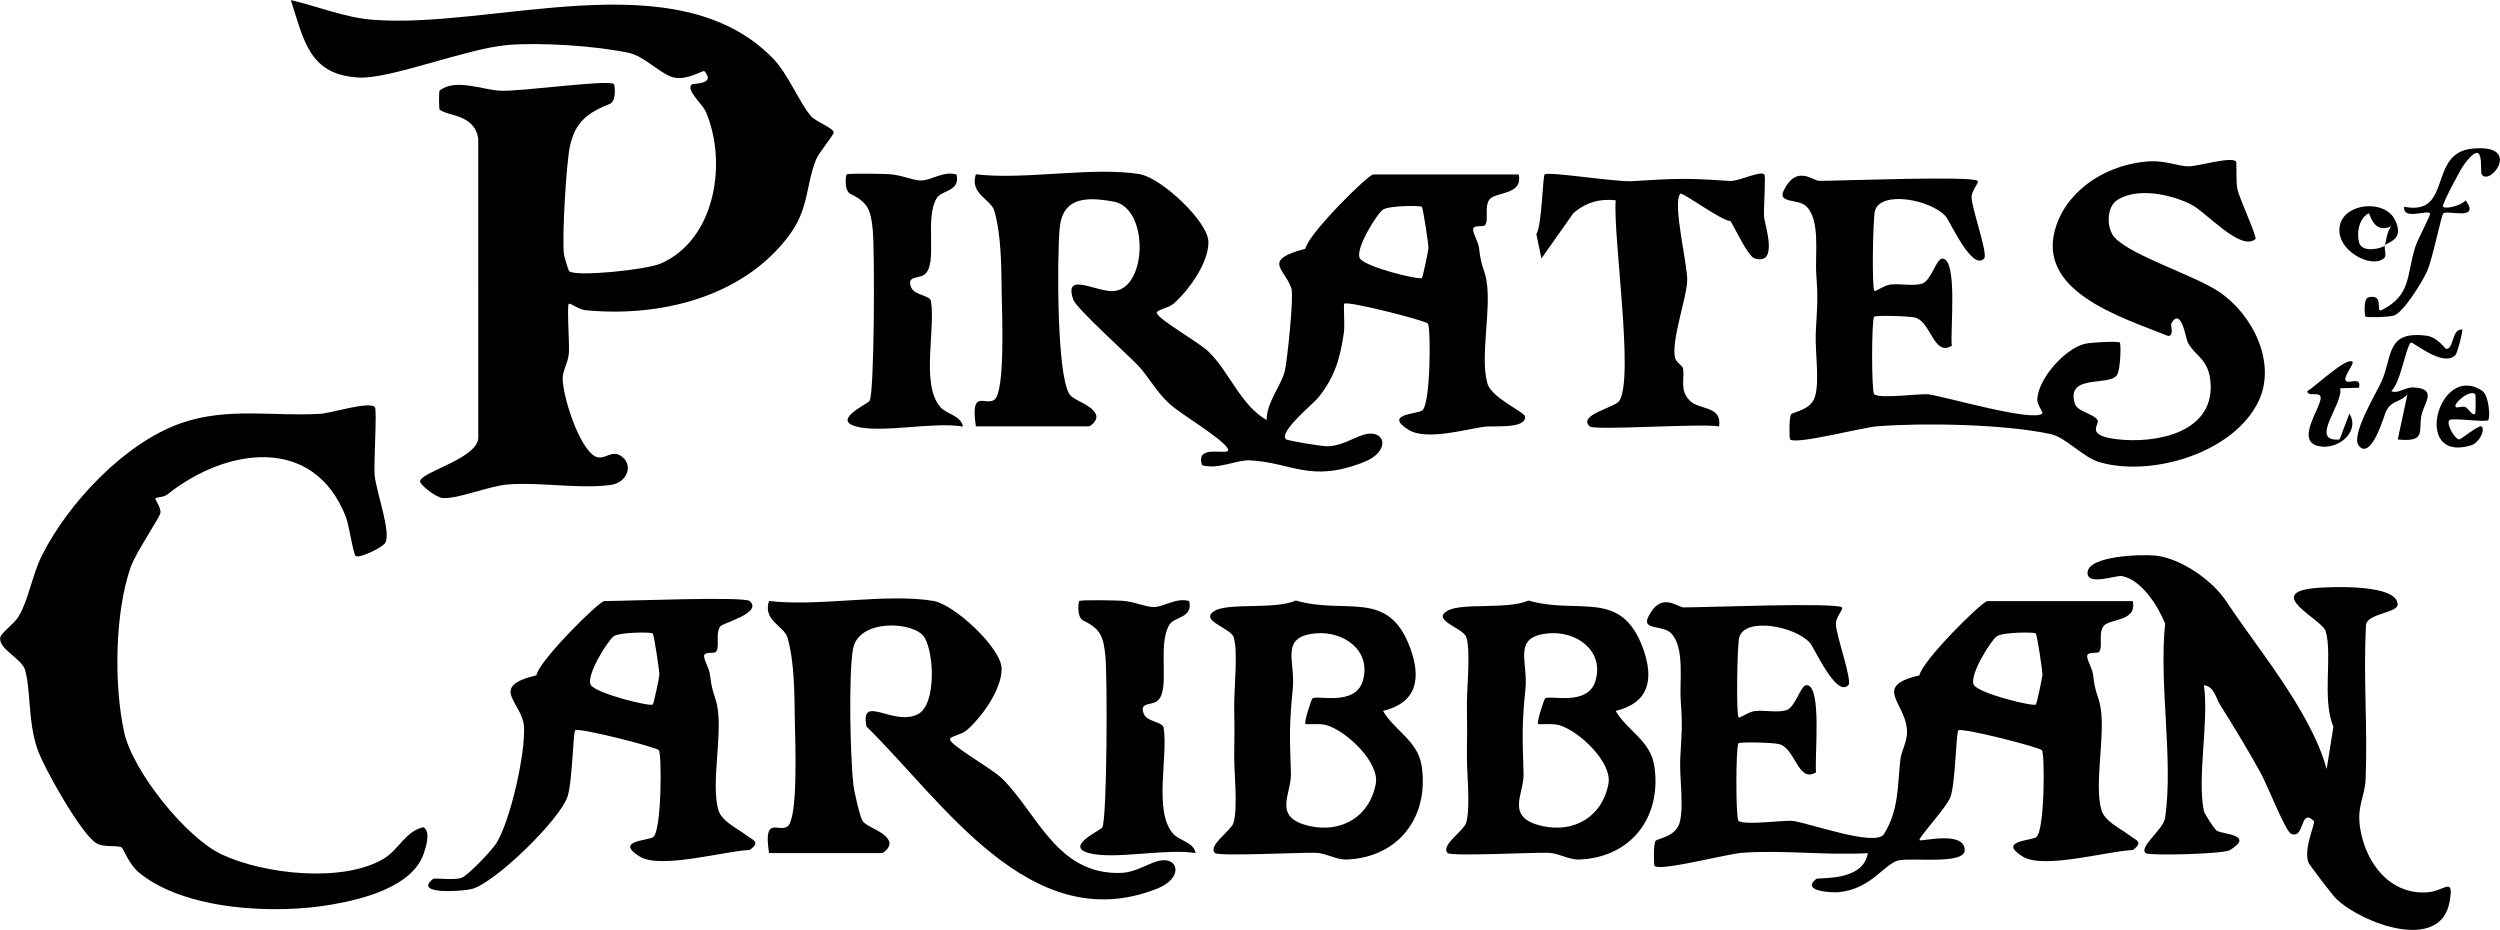
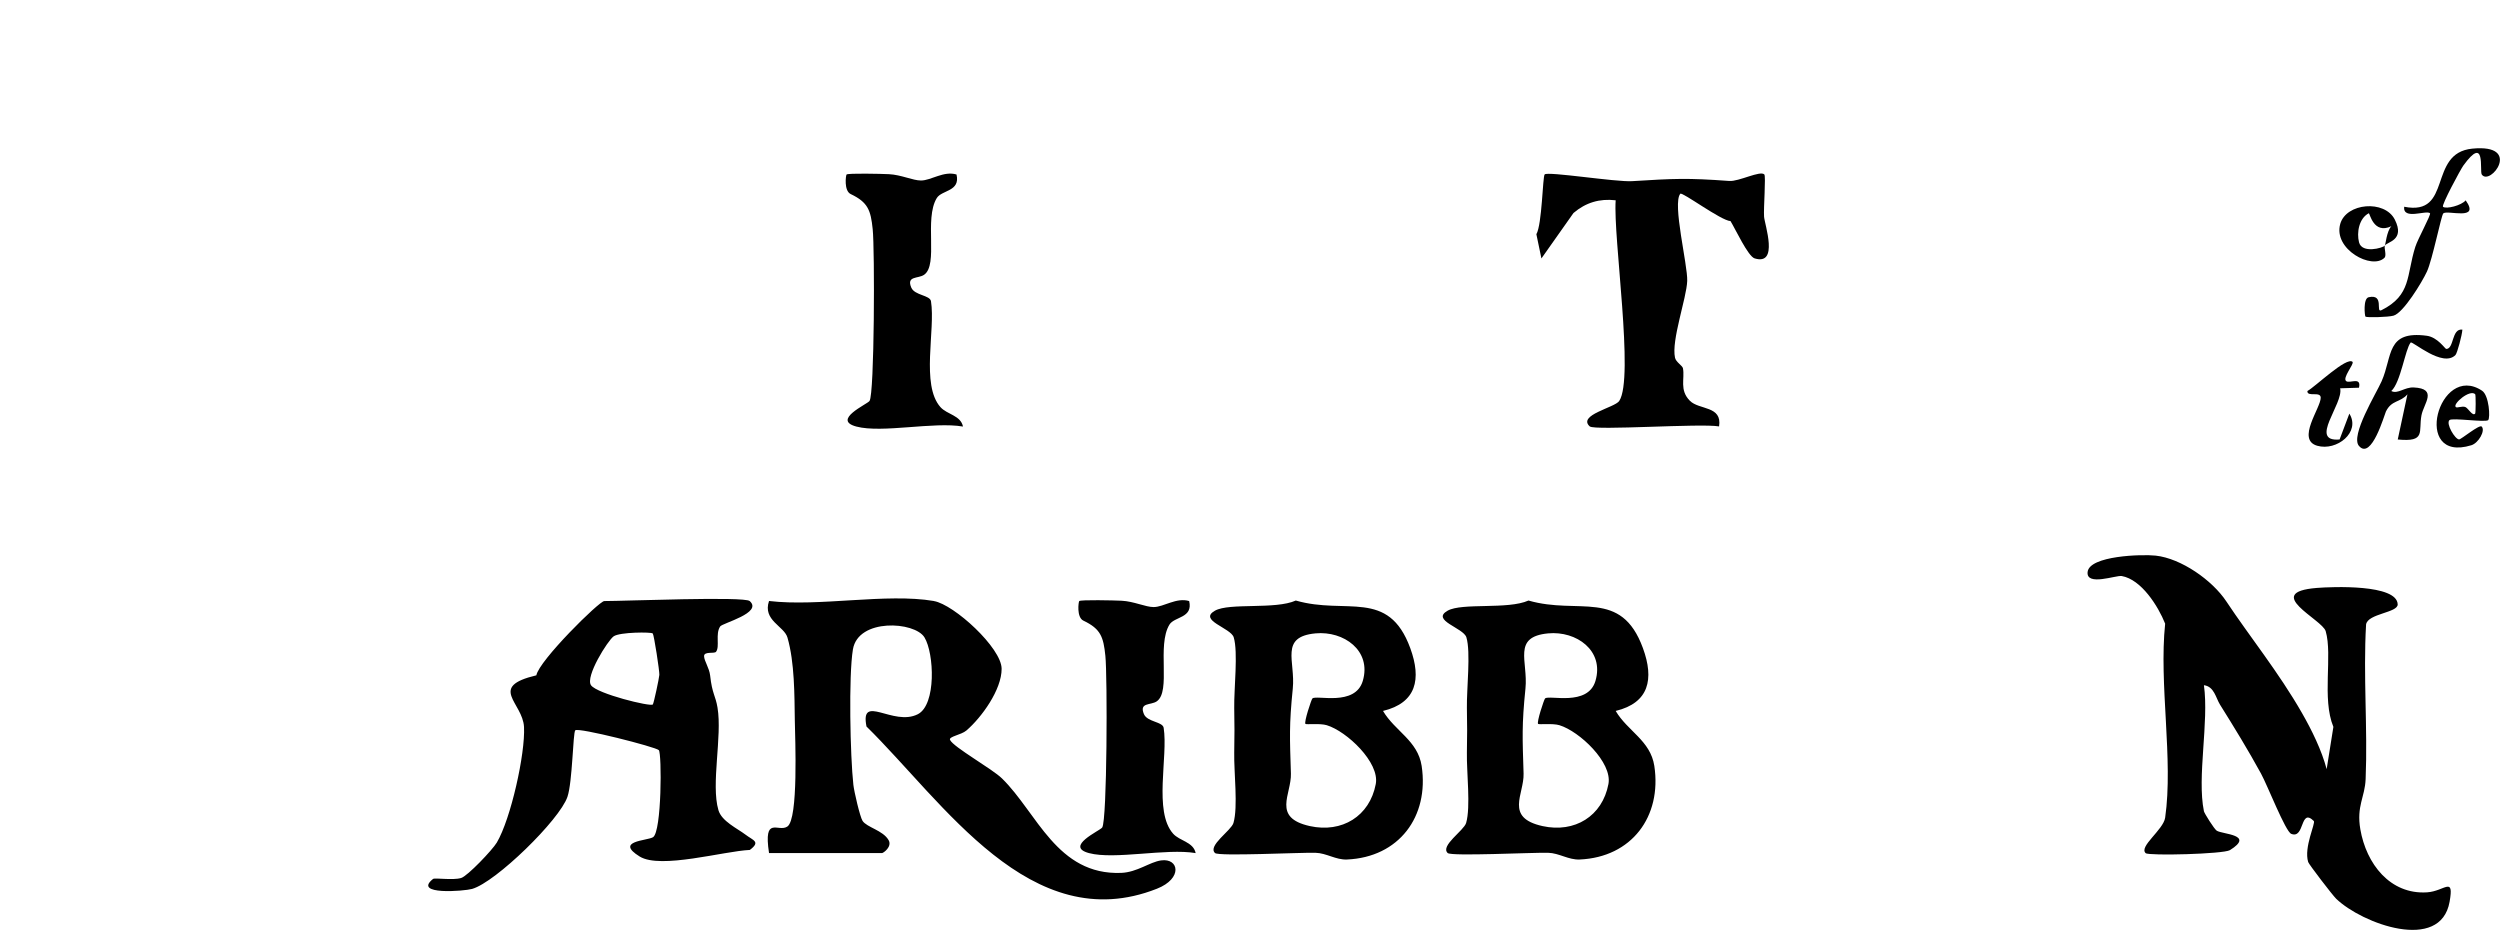
<svg xmlns="http://www.w3.org/2000/svg" viewBox="0 0 386.82 143.85">
  <g>
    <g>
-       <path d="M88 47c-.29.34.11 6.03.03 7.53s-.96 2.79-.97 3.97c-.02 2.71 2.46 10.61 4.95 12.07 1.4.82 2.52-1 3.99-.08 2.09 1.3 1.14 4.17-1.48 4.54-4.81.68-11.02-.49-16.06-.06-2.83.25-7.7 2.27-9.95 2.09-1.1-.09-3.5-2.04-3.51-2.56-.02-1.5 9.3-3.59 9-6.99V21.49c-.56-3.88-4.74-3.47-5.98-4.54-.11-.1-.12-2.81-.01-2.91 2.38-1.98 6.64-.13 9.43 0 3.02.15 16.74-1.76 17.55-1.04.12.1.44 2.62-.6 3.05-3.34 1.37-5.39 2.7-6.22 6.64-.53 2.5-1.24 13.97-.91 16.65.05.44.7 2.52.79 2.61.95.92 11.92-.18 14.2-1.18 8.42-3.67 10.34-15.59 6.96-23.49-.48-1.13-3.18-3.41-2.16-4.22.22-.17 3.8.04 1.93-2.06-.15-.17-2.42 1.33-4.48 1.04s-4.67-3.32-7.19-3.86C92.24 7.1 83.59 6.52 78.46 6.97c-6.27.55-18.06 5.27-22.89 5.03C47.84 11.62 47.04 6.28 45 .01c4.03.94 8.31 2.68 12.47 3.03 18.63 1.58 47.06-9.35 62.07 5.93 2.43 2.47 4.15 6.97 5.97 9.03.74.84 3.49 1.82 3.48 2.51 0 .41-2.3 3.08-2.75 4.24-1.63 4.18-1.02 7.52-4.22 11.78-7.17 9.53-20.05 12.6-31.49 11.46-.98-.1-2.34-1.18-2.52-.98ZM176.5 27c3.12.53 10.47 7.25 10.48 10.48s-3.08 7.51-5.45 9.55c-.81.69-2.79.93-2.53 1.46.55 1.14 6.5 4.45 8.04 5.96 3.17 3.1 4.96 8.28 8.95 10.54-.07-2.67 2.36-5.48 2.83-7.68.38-1.79 1.39-11.41 1-12.65-.97-3.08-4.69-4.36 2.16-6.18.4-2.26 9.72-11.49 10.51-11.49h22.5c.69 3.29-3.7 2.63-4.57 3.93-.78 1.17-.02 3.12-.64 3.92-.27.34-1.89-.12-1.85.7.04.77.8 1.78.94 2.98.31 2.84.83 3.08 1.14 4.96.75 4.47-1.04 11.83.14 15.86.67 2.29 5.84 4.42 5.84 5.15 0 1.95-4.95 1.32-6.44 1.55-2.94.44-8.91 2.13-11.58.48-3.92-2.43 1.15-2.43 2.06-2.99 1.36-.84 1.37-12.97.9-13.47s-12.46-3.55-12.93-3.07c-.17.17.11 3.27-.06 4.44-.57 3.99-1.42 6.91-3.94 10.06-.79.99-6.27 5.41-5 6.49.25.21 5.58 1.11 6.49 1.07 2.47-.09 4.39-1.69 6.17-1.93 2.78-.39 3.38 2.8-.64 4.38-8.3 3.28-11.14.03-17.7-.27-1.98-.09-4.87 1.47-7.32.75-1.2-3.54 4.55-1.24 4-2.5-.69-1.54-7.17-5.29-9.02-6.98-2.17-1.98-3.3-4.31-4.97-6.03-1.77-1.83-9.45-8.75-9.93-10.08-1.63-4.58 3.72-1.03 6.4-1.37 5.07-.64 5.26-12.86-.17-13.83-4.26-.76-7.95-.71-8.36 4.23-.38 4.51-.46 22.52 1.52 25.57.67 1.02 3.14 1.45 4.03 2.98.59 1.02-.82 2-1 2H151c-.9-5.92 1.45-3.13 2.85-4.11 1.71-1.2 1.19-13.51 1.14-16.44-.06-3.83-.02-8.93-1.14-12.8-.51-1.77-3.87-2.65-2.85-5.65 7.72.92 18.16-1.25 25.5 0Zm43.48 5.01c-.19-.23-5.06-.22-6.02.44-.91.63-4.45 6.26-3.51 7.58s9.23 3.36 9.56 2.97c.15-.18.97-4.04 1.01-4.58s-.82-6.16-1.02-6.41ZM285 94c.27.24-.93 1.44-.94 2.48-.02 1.71 2.59 8.82 1.94 9.52-1.87 2-5.24-5.73-5.96-6.54-2.31-2.58-10.02-4.02-10.93-.85-.32 1.1-.5 11.92-.1 12.39.17.2 1.54-.88 2.51-.98 1.59-.17 3.47.29 4.87-.13s2.21-3.86 3.11-3.88c2.49-.07 1.21 11.34 1.5 13.49-2.79 1.72-3.18-3.64-5.65-4.35-.98-.28-6.13-.37-6.36-.15-.42.42-.44 11.6 0 12 .84.76 7.1-.14 8.4.02 2.48.31 12.83 4.07 14.11 2.04 2.34-3.74 2.08-7.55 2.54-11.51.15-1.31.94-2.54 1.02-4.04.24-4.58-5.71-7.26 1.93-9.01.4-2.26 9.72-11.49 10.51-11.49H330c.69 3.29-3.7 2.63-4.57 3.93-.78 1.17-.02 3.12-.64 3.92-.27.34-1.89-.12-1.85.7.04.77.8 1.78.94 2.98.31 2.84.83 3.08 1.14 4.96.75 4.47-1.04 11.83.14 15.86.5 1.72 2.89 2.8 4.2 3.8 1.16.89 2.38 1.07.66 2.36-4.03.18-13.82 3.01-17.04 1.02-3.92-2.43 1.15-2.43 2.06-2.99 1.36-.84 1.37-12.97.9-13.47s-12.46-3.55-12.93-3.07c-.36.37-.43 8.01-1.21 10.29-.53 1.56-5.11 6.44-4.79 6.7.3.24 6.88-1.52 6.99 1.5.09 2.39-8.54 1.11-10.34 1.65-2.27.68-4.11 4.36-9.11 4.89-1.07.11-5.96-.11-3.54-2.04.38-.3 7.26.5 8-4-6.36.39-13.25-.53-19.53-.04-2.25.17-12.61 2.88-13.47 2.03-.14-.14-.17-3.42.14-3.87.27-.39 3.09-.62 3.72-2.78.72-2.47-.02-6.98.11-9.89.19-4.01.39-4.72.08-9.02-.22-3.03.67-8.28-1.52-10.48-1.24-1.25-4.51-.43-3.53-2.46 1.97-4.08 4.54-1.51 5.5-1.51 3.5 0 23.57-.8 24.5 0Zm29.98 4.01c-.19-.23-5.06-.22-6.02.44-.91.63-4.45 6.26-3.51 7.58s9.23 3.36 9.56 2.97c.15-.18.97-4.04 1.01-4.58s-.82-6.16-1.02-6.41ZM58 63c.37.38-.2 8.65-.03 10.54.23 2.55 2.66 9.02 1.6 10.51-.54.75-4.12 2.44-4.56 1.96-.39-.43-.99-4.74-1.49-6.02-4.97-12.77-18.54-10.71-27.59-3.51-.61.49-1.64.42-1.87.62-.16.15.9 1.43.76 2.25s-3.78 6.07-4.59 8.38c-2.47 7.02-2.62 18.2-1.02 25.56 1.3 5.99 9.54 16.3 15.09 18.91 6.53 3.08 18.77 4.44 25.08.66 2.25-1.34 3.46-4.32 6.13-4.87 1.18.64.41 3.02.06 4.06-1.71 5.11-9.3 7.04-14.11 7.89-8.78 1.56-22.8.96-29.96-4.93-1.5-1.24-2.45-3.73-2.64-3.86-.68-.46-2.51.05-3.86-.63-2.26-1.13-8.31-11.85-9.26-14.75-1.45-4.42-.94-8.9-1.87-12.13-.51-1.77-4.23-3.26-3.82-5.06.15-.67 2.15-2.05 2.84-3.21 1.55-2.61 2.08-6.38 3.59-9.41C10.53 77.85 19.34 68.49 28 65.48c7.24-2.52 14.16-1.02 21.55-1.45 1.71-.1 7.54-1.99 8.47-1.04ZM306 28c.27.24-.93 1.44-.94 2.48-.02 1.71 2.59 8.82 1.94 9.52-1.87 2-5.24-5.73-5.96-6.54-2.31-2.58-10.02-4.02-10.93-.85-.32 1.1-.5 11.92-.1 12.39.17.2 1.54-.88 2.51-.98 1.59-.17 3.47.29 4.87-.13s2.21-3.86 3.11-3.88c2.49-.07 1.21 11.34 1.5 13.49-2.79 1.72-3.18-3.64-5.65-4.35-.98-.28-6.13-.37-6.36-.15-.42.42-.44 11.6 0 12 .84.76 7.1-.14 8.4.02 2.53.32 16.12 4.32 17.6 2.97.22-.2-.83-1.3-.76-2.3.2-3.18 4.36-7.84 7.44-8.51 1.01-.22 5.08-.41 5.32-.18.21.2.14 4.18-.45 5.05-1.21 1.77-7.92-.25-6.51 4.4.38 1.26 2.84 1.53 3.5 2.52.45.68-2.07 2.39 2.99 2.99 6.07.72 14.88-.99 14.53-8.48-.19-3.99-2.37-4.26-3.55-6.52-.29-.56-.99-5.52-2.51-2.96-.22.37.48 1.81-.48 2-7.31-2.95-20.94-6.96-17.29-17.26 2.08-5.85 8.23-9.36 14.23-9.77 2.58-.18 4.56.77 6.21.77 1.44 0 6.6-1.57 7.32-.75.14.16-.06 3.06.21 4.29.33 1.5 3.1 7.44 2.79 7.71-2.33 1.99-7.67-4.27-10.07-5.42-3.18-1.53-8.18-2.59-11.3-.63-1.71 1.07-1.71 4.46-.39 5.84 2.69 2.84 12.26 5.78 16.12 8.36 5.2 3.48 8.93 10.95 6.15 16.87-3.77 8.04-16.46 11.82-24.55 9.53-2.66-.75-5.24-3.85-7.63-4.37-7.07-1.54-19.57-1.78-26.86-1.21-2.25.17-12.61 2.88-13.47 2.03-.14-.14-.17-3.42.14-3.87.27-.39 3.09-.62 3.72-2.78.72-2.47-.02-6.98.11-9.89.19-4.01.39-4.72.08-9.02-.22-3.03.67-8.28-1.52-10.48-1.24-1.25-4.51-.43-3.53-2.46 1.97-4.08 4.54-1.51 5.5-1.51 3.5 0 23.57-.8 24.5 0Z" />
      <path d="M341 125.5c.07.34 1.6 2.78 1.99 3.03.91.58 5.94.59 2.04 3.01-.99.61-12.55.9-13.03.47-1.11-1.01 2.74-3.61 3.01-5.49 1.29-8.96-.98-20.71 0-30.02-1.09-2.73-3.68-6.83-6.71-7.37-.87-.16-5.52 1.62-5.29-.62.26-2.54 8.43-2.77 10.53-2.54 3.94.43 8.76 3.8 10.94 7.09 3.55 5.36 8.11 10.98 11.7 17.26 1.5 2.61 3.05 5.77 3.82 8.69l1.04-6.54c-1.81-4.4-.1-11.05-1.19-14.81-.53-1.82-9.85-6-1.39-6.69 2.38-.19 12.43-.61 12.53 2.54.04 1.31-4.6 1.41-4.89 3.1-.46 7.96.26 15.98-.07 23.94-.11 2.8-1.44 4.17-.82 7.76.91 5.33 4.6 10.13 10.33 9.76 2.73-.18 4.2-2.59 3.48 1.47-1.4 7.86-13.53 3.39-17.55-.48-.55-.53-4.23-5.33-4.33-5.68-.7-2.28 1.19-6.04.87-6.35-2.16-2.12-1.37 2.84-3.49 1.99-.89-.35-3.66-7.47-4.68-9.33-1.95-3.57-4.18-7.21-6.34-10.66-.66-1.06-.89-2.8-2.49-3.01.8 5.72-1.09 14.19 0 19.5ZM144.5 93c3.12.53 10.47 7.25 10.48 10.48s-3.08 7.51-5.45 9.55c-.81.69-2.79.93-2.53 1.46.55 1.14 6.5 4.45 8.04 5.96 5.43 5.31 8.5 15 18.45 14.61 2.47-.1 4.39-1.68 6.16-1.93 2.78-.39 3.38 2.8-.64 4.38-19.52 7.71-33.07-13.46-44.94-25.1-1.03-5.2 4.12.04 7.94-1.9 2.88-1.46 2.54-9.42 1.03-11.89s-10.26-3-11.07 1.86c-.68 4.09-.42 16.55.07 20.95.11 1.03 1.02 4.96 1.42 5.58.67 1.02 3.14 1.45 4.03 2.98.59 1.02-.82 2-1 2h-17.5c-.9-5.92 1.45-3.13 2.85-4.11 1.71-1.2 1.19-13.51 1.14-16.44-.06-3.83-.02-8.93-1.14-12.8-.51-1.77-3.87-2.65-2.85-5.65 7.72.92 18.16-1.25 25.5 0ZM116 93c2.07 1.83-4.22 3.4-4.57 3.93-.78 1.17-.02 3.12-.64 3.92-.27.34-1.89-.12-1.85.7.04.77.8 1.78.94 2.98.31 2.84.83 3.08 1.14 4.96.75 4.47-1.04 11.83.14 15.86.5 1.72 2.89 2.81 4.2 3.8 1.16.89 2.38 1.07.66 2.36-4.03.18-13.82 3.01-17.04 1.02-3.92-2.43 1.15-2.43 2.06-2.99 1.36-.84 1.37-12.97.9-13.47s-12.46-3.55-12.93-3.07c-.36.37-.43 8.01-1.21 10.29-1.21 3.57-11.08 13.2-14.75 14.25-1.21.35-9.23.99-6.05-1.54.28-.22 3.04.24 4.35-.15.99-.29 4.85-4.35 5.52-5.48 2.17-3.67 4.42-13.76 4.21-17.89-.19-3.79-5.64-6.2 1.91-7.99.4-2.26 9.72-11.49 10.51-11.49 3.26 0 21.66-.75 22.5 0Zm-15.02 5.01c-.19-.23-5.06-.22-6.02.44-.91.63-4.45 6.26-3.51 7.58s9.23 3.36 9.56 2.97c.15-.18.97-4.04 1.01-4.58s-.82-6.16-1.02-6.41ZM213.99 110c1.83 3.12 5.38 4.58 5.98 8.51 1.18 7.85-3.52 14.13-11.55 14.48-1.72.08-3.18-1-4.89-1.04-2.46-.06-14.97.57-15.53.04-1.19-1.12 2.5-3.47 2.85-4.65.73-2.5.06-7.86.12-10.88.05-2.55.05-4.39 0-6.93-.05-2.92.62-8.63-.08-10.92-.45-1.47-5.54-2.63-2.9-4.12 2.23-1.26 9.33-.14 12.51-1.57 7.77 2.26 14.32-1.9 17.71 7.37 1.75 4.79.95 8.46-4.21 9.71Zm-10.92-1.93c.6-.59 6.6 1.29 7.79-2.71 1.39-4.7-2.96-7.77-7.31-7.36-5.61.53-3.09 4.28-3.52 8.54-.58 5.71-.46 7.6-.29 13.15.1 3.22-2.98 6.82 2.94 8.13 4.95 1.09 9.25-1.52 10.19-6.51.63-3.34-4.49-8.16-7.58-9.1-1.05-.32-3.15-.07-3.3-.2-.26-.24.91-3.77 1.07-3.93ZM249.99 110c1.83 3.12 5.38 4.58 5.98 8.51 1.18 7.85-3.52 14.13-11.55 14.48-1.72.08-3.18-1-4.89-1.04-2.46-.06-14.97.57-15.53.04-1.19-1.12 2.5-3.47 2.85-4.65.73-2.5.06-7.86.12-10.88.05-2.55.05-4.39 0-6.93-.05-2.92.62-8.63-.08-10.92-.45-1.47-5.54-2.63-2.9-4.12 2.23-1.26 9.33-.14 12.51-1.57 7.77 2.26 14.32-1.9 17.71 7.37 1.75 4.79.95 8.46-4.21 9.71Zm-10.92-1.93c.6-.59 6.6 1.29 7.79-2.71 1.39-4.7-2.96-7.77-7.31-7.36-5.61.53-3.09 4.28-3.52 8.54-.58 5.71-.46 7.6-.29 13.15.1 3.22-2.98 6.82 2.94 8.13 4.95 1.09 9.25-1.52 10.19-6.51.63-3.34-4.49-8.16-7.58-9.1-1.05-.32-3.15-.07-3.3-.2-.26-.24.91-3.77 1.07-3.93ZM246 66c-2-1.79 3.86-2.92 4.54-3.96 2.34-3.53-.96-25.27-.55-31.05-2.49-.29-4.63.35-6.53 1.97l-4.96 7.03-.78-3.75c.88-1.51.97-8.9 1.28-9.25.45-.51 11.01 1.2 13.54 1.04 6.46-.4 8.48-.51 15.03-.03 1.48.11 4.78-1.65 5.42-1.01.26.26-.13 5.17-.04 6.53.09 1.23 2.33 7.62-1.46 6.46-1.02-.31-2.98-4.55-3.73-5.77-1.46-.06-7.49-4.57-7.77-4.23-1.26 1.51 1.16 11.01 1.07 13.49-.1 2.7-2.48 9.18-1.89 11.88.15.69 1.15 1.22 1.23 1.63.31 1.64-.58 3.36 1.07 5.03 1.43 1.45 5.03.74 4.52 3.97-2.79-.5-19.26.67-20 0Z" />
      <path d="M168.5 132c-3.84-1.03 1.7-3.46 2.04-3.96.77-1.09.82-23.45.49-26.58-.3-2.93-.73-4.16-3.4-5.43-1.08-.51-.76-2.93-.64-3.03.24-.22 5.36-.11 6.55-.05 1.93.1 3.7.98 4.96.98 1.56 0 3.53-1.53 5.5-.93.62 2.65-2.27 2.38-3.05 3.64-1.99 3.23.29 10.32-1.97 11.88-.92.63-2.76.13-1.98 1.98.52 1.22 2.9 1.16 3.05 2.11.71 4.46-1.59 12.94 1.46 16.38 1.02 1.15 3.15 1.28 3.49 3.01-4.52-.78-12.53 1.06-16.5 0ZM132.5 66c-3.84-1.03 1.7-3.46 2.04-3.96.77-1.09.82-23.45.49-26.58-.3-2.93-.73-4.16-3.4-5.43-1.08-.51-.76-2.93-.64-3.03.24-.22 5.36-.11 6.55-.05 1.93.1 3.7.98 4.96.98 1.56 0 3.53-1.53 5.5-.93.62 2.65-2.27 2.38-3.05 3.64-1.99 3.23.29 10.32-1.97 11.88-.92.63-2.76.13-1.98 1.98.52 1.22 2.9 1.16 3.05 2.11.71 4.46-1.59 12.94 1.46 16.38 1.02 1.15 3.15 1.28 3.49 3.01-4.52-.78-12.53 1.06-16.5 0ZM384 27c-.37-.55.68-6.27-2.86-1.37-.43.6-3.41 6.13-3.14 6.36.48.41 2.86-.2 3.51-.99 2.34 3.28-2.89 1.41-3.47 2.03-.32.34-1.67 7.12-2.52 8.98-.76 1.65-3.65 6.4-5.17 6.83-.84.24-4.17.32-4.35.15-.11-.11-.39-2.8.5-3 2.51-.56.99 2.51 1.99 2 4.64-2.33 3.83-5.36 5.22-9.78.4-1.27 2.49-5.03 2.28-5.22-.6-.52-4.22 1.11-4-1 7.57 1.5 3.6-8.3 10.53-8.99 7.86-.78 2.76 5.9 1.47 3.99ZM379.93 54.93c-1.96 2.01-6.68-2.21-6.93-1.93-.84.99-1.54 6.18-3 7.5.99.53 2.05-.62 3.47-.55 3.78.18 1.54 2.5 1.2 4.31-.48 2.53.74 4.18-3.67 3.74l1.5-6.99c-1.13 1.31-2.44.85-3.33 2.66-.22.44-2.22 7.59-4.17 5.33-1.37-1.59 2.69-8.16 3.5-10 1.73-3.92.67-7.89 6.99-7.05 1.7.23 2.83 2.04 3.01 2.04 1.24.01.8-3.21 2.5-2.99-.04.81-.79 3.64-1.07 3.93Z" />
      <path d="M385 65c-.43.4-5.56-.4-6 0-.59.54.86 2.98 1.49 2.99.33 0 3.15-2.37 3.5-1.99.6.64-.5 2.55-1.6 2.89-9.31 2.87-5.06-12.89 1.65-8.44 1.11.74 1.29 4.23.95 4.55Zm-2.01-4c-.83-.83-3.57 1.54-3 1.99.22.18.98-.22 1.49 0 .44.2 1.11 1.47 1.5 1 .09-.12.11-2.89 0-3ZM364 56c.3.3-1.62 2.47-.98 2.97.54.42 2.38-.76 1.98 1.02l-2.91.09c.55 2.41-4.94 8.34-.09 7.92l1.51-4c1.79 2.86-1.95 5.84-4.97 4.97-3.28-.94.55-5.84.54-7.44-.01-1.05-2.13-.03-2.06-1.03 1.18-.62 6.1-5.4 7-4.5ZM369 38c.11-.11.28-2.23 1.01-3-2.8 1.33-3.33-2.09-3.5-2-1.51.79-1.89 2.99-1.5 4.5.46 1.76 3.63.89 4 .5-.17.35.31 1.51-.07 1.89-1.92 1.9-7.95-1.31-6.84-5.24.93-3.27 6.87-3.77 8.44-.68 1.65 3.26-1.24 3.44-1.53 4.03Z" />
    </g>
  </g>
</svg>